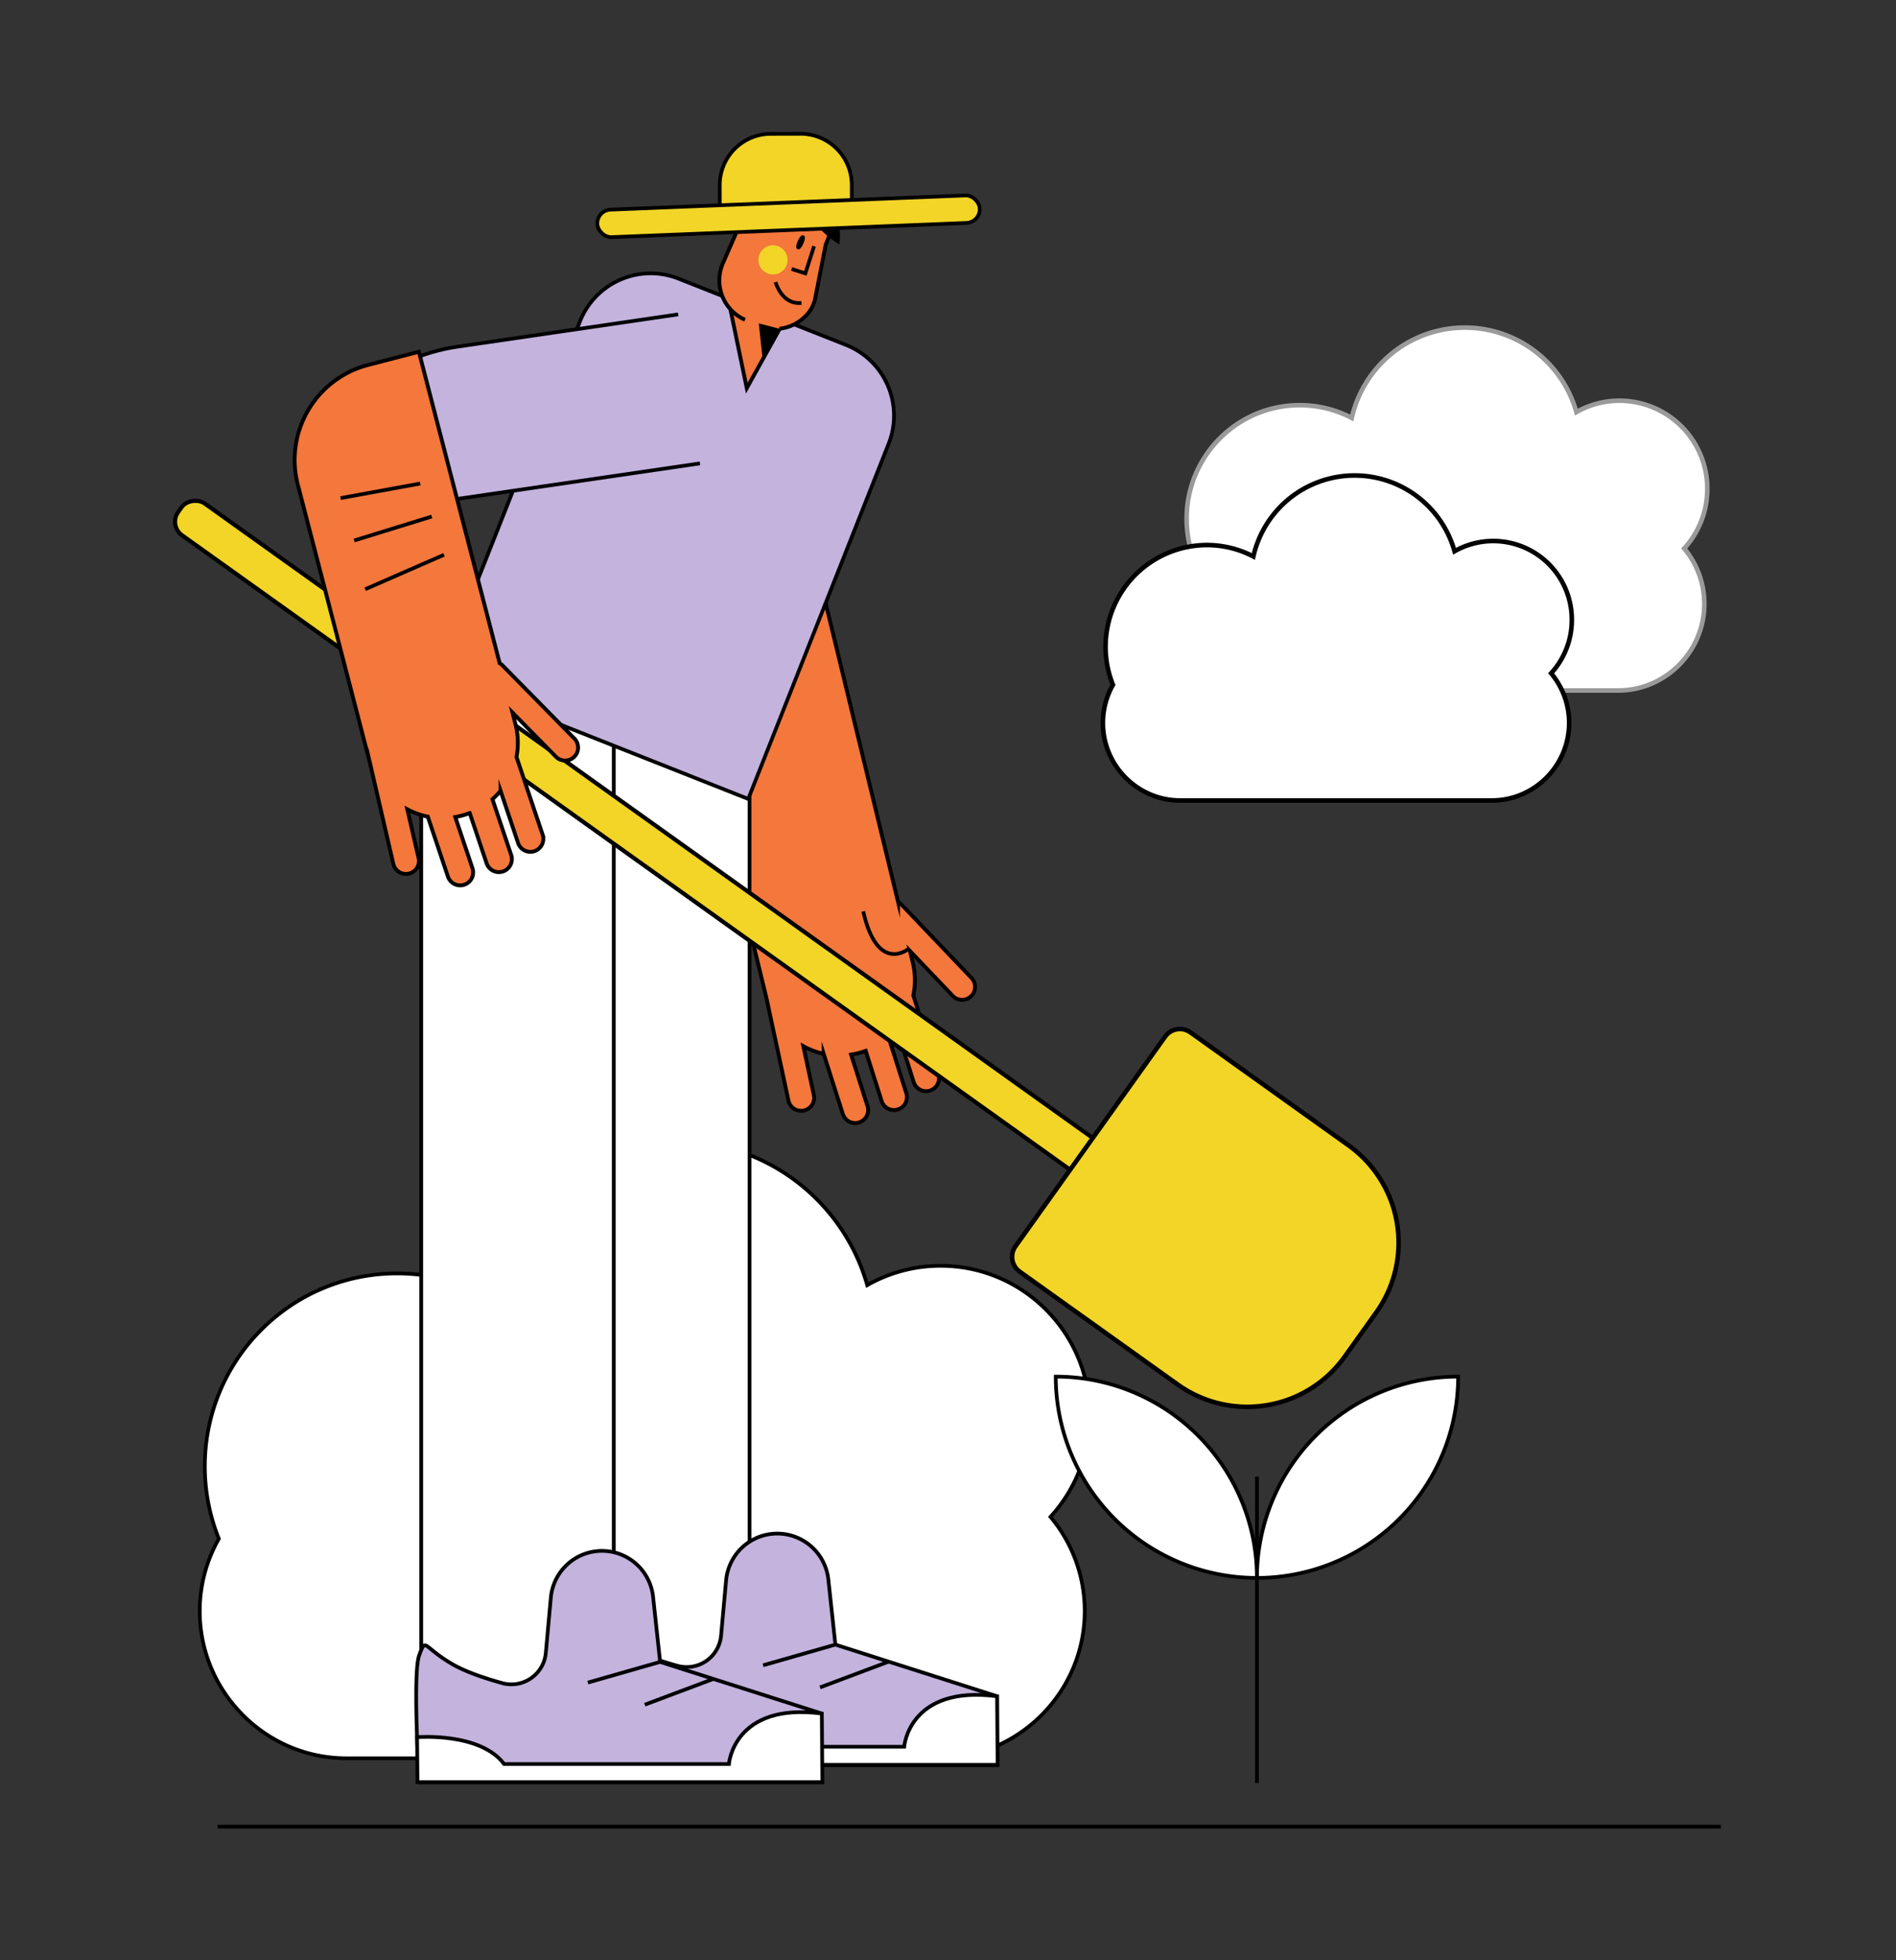
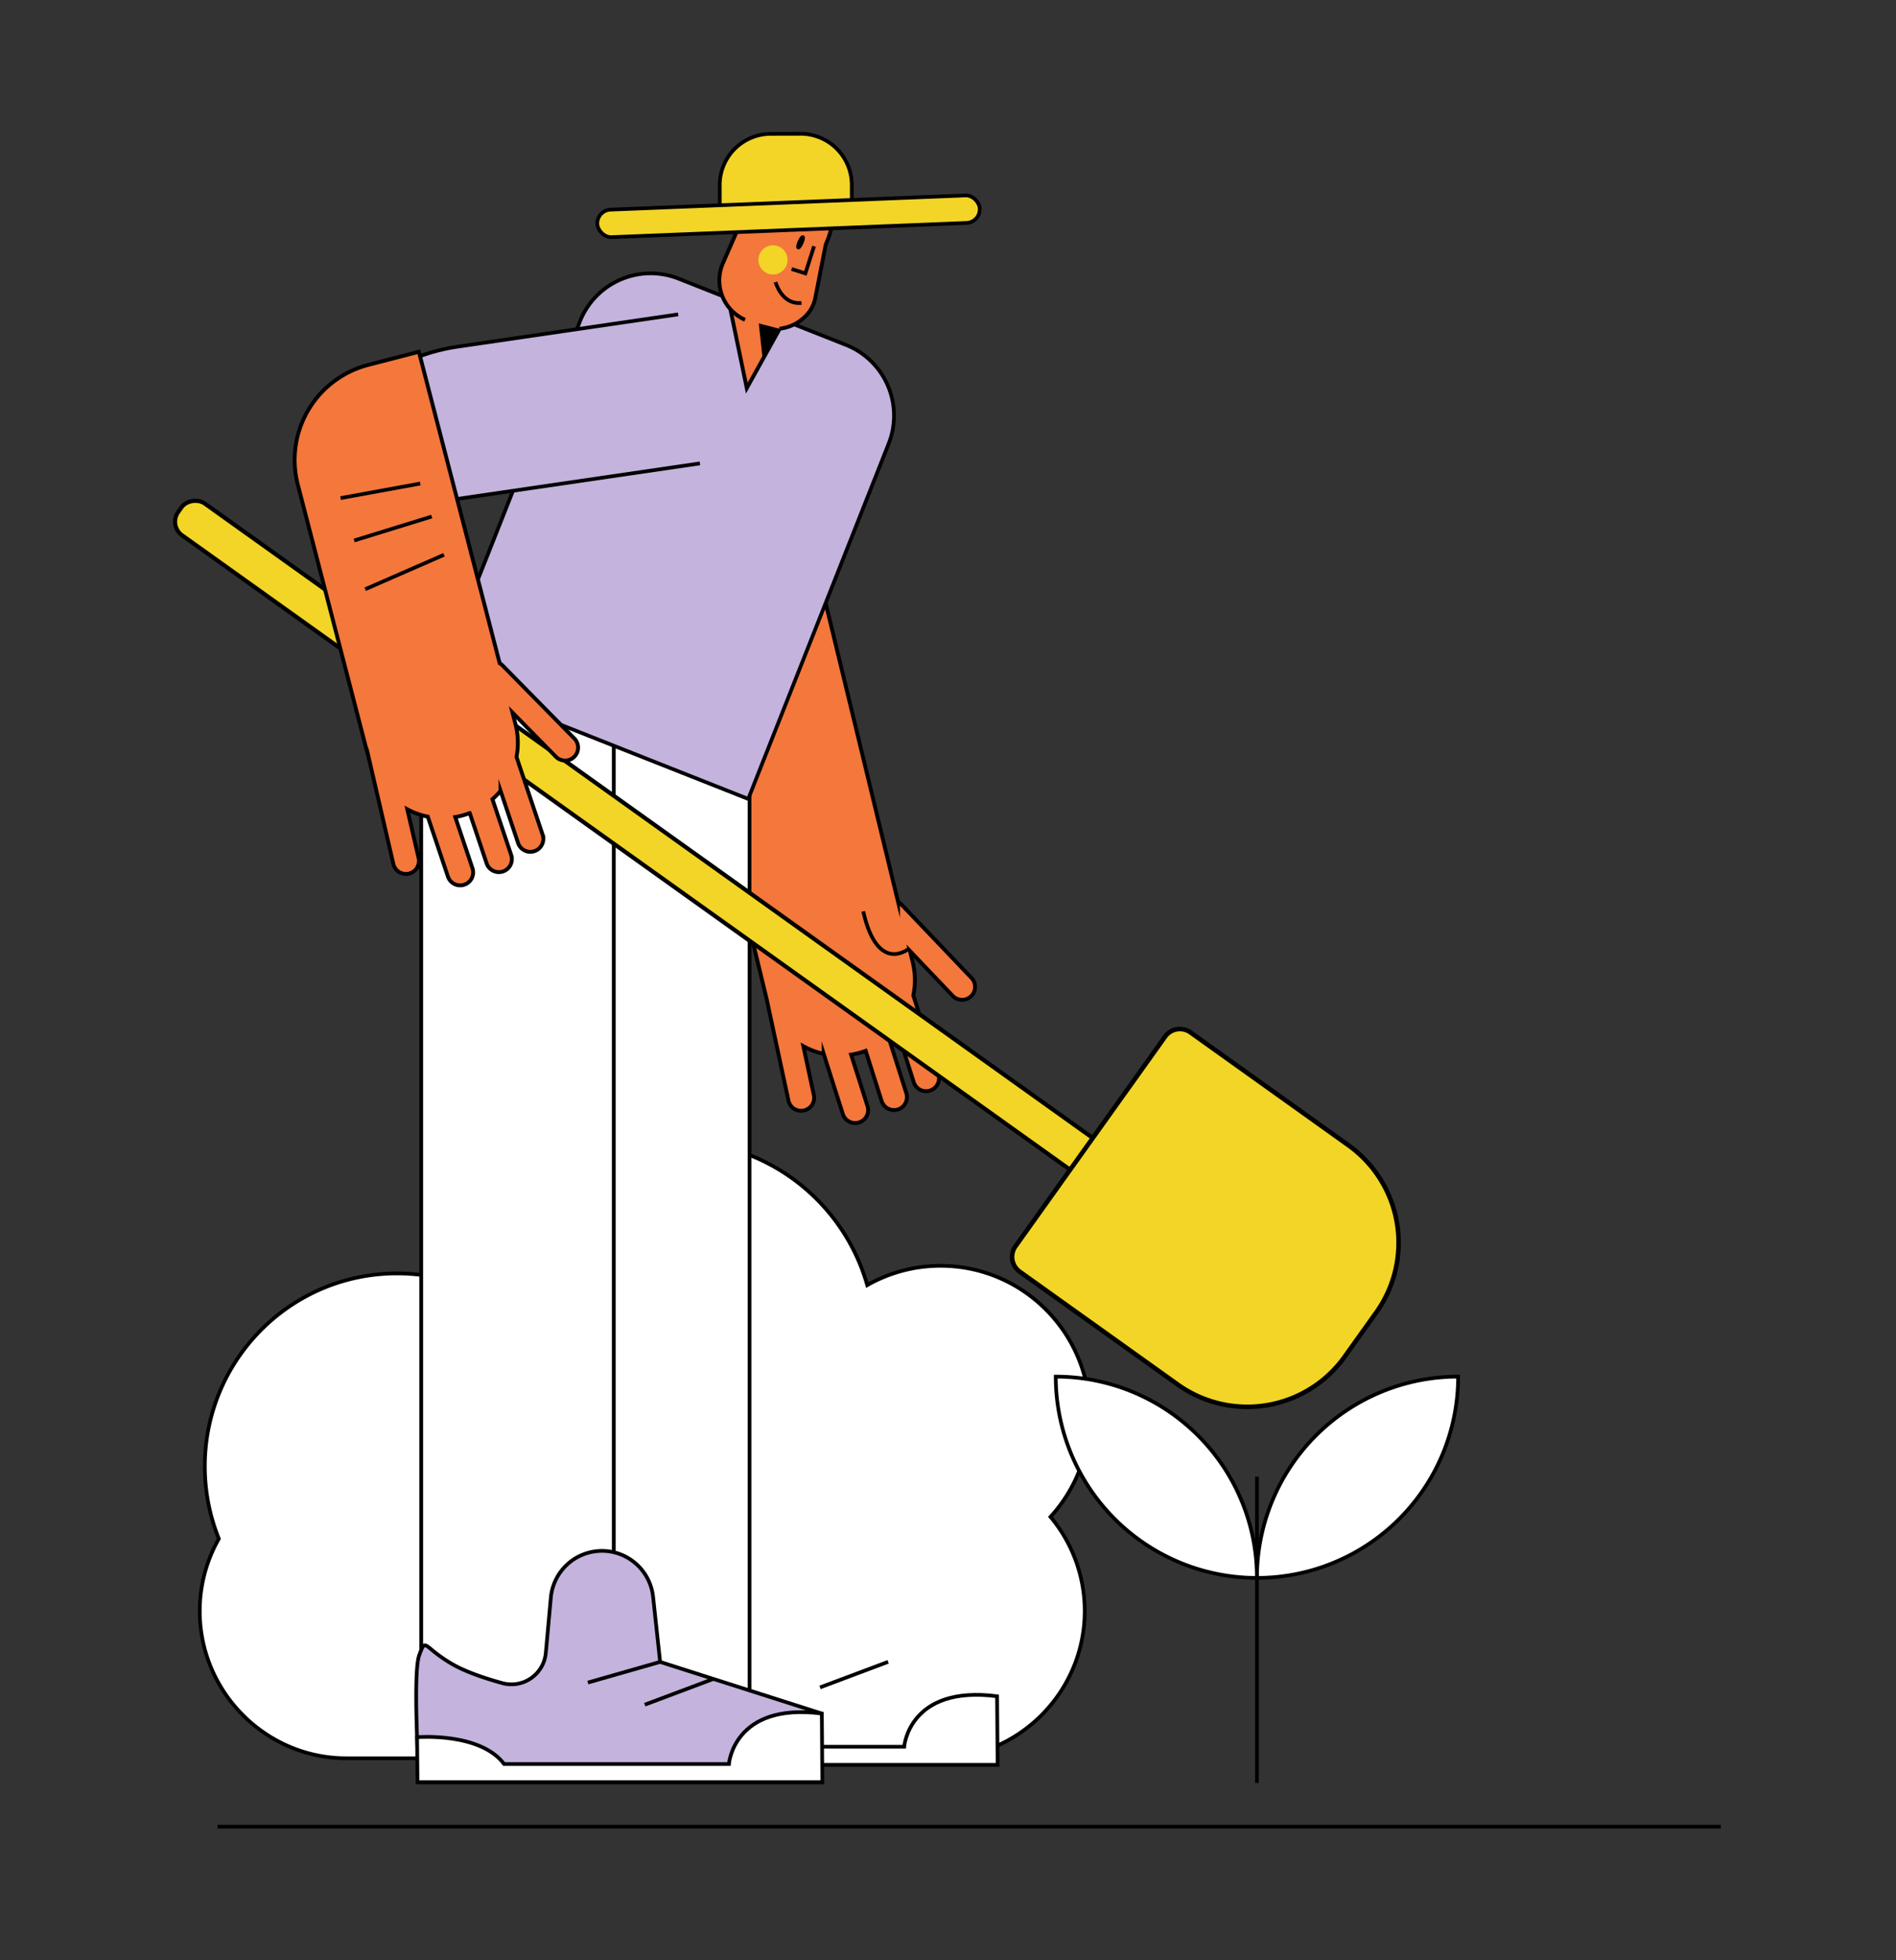
<svg xmlns="http://www.w3.org/2000/svg" id="Capa_1" data-name="Capa 1" viewBox="0 0 1536.11 1587.4">
  <rect x="0" y="0" width="1536.11" height="1587.4" fill="#333333" stroke="none" />
  <title>Mesa de trabajo 29</title>
  <path d="M882.86,1146.25c0-67-54.1-121.26-120.85-121.26a120,120,0,0,0-59.38,15.66C683.58,973.49,622,924.28,549,924.28c-75.93,0-139.45,53.17-155.7,124.42a154.62,154.62,0,0,0-71.67-17.54c-86,0-155.67,69.93-155.67,156.2A156.1,156.1,0,0,0,177.31,1246a118.4,118.4,0,0,0-15.47,58.56h0c0,65.56,53.47,119.2,118.81,119.2H760c65.35,0,118.81-53.64,118.81-119.2h0a118.78,118.78,0,0,0-27.72-76.29A121,121,0,0,0,882.86,1146.25Z" fill="#fff" stroke="#000" stroke-miterlimit="10" stroke-width="3" />
  <path d="M855.36,1114.71h0a163,163,0,0,1,163,163v0a0,0,0,0,1,0,0h0a163,163,0,0,1-163-163v0A0,0,0,0,1,855.36,1114.71Z" fill="#fff" stroke="#000" stroke-miterlimit="10" stroke-width="3" />
  <path d="M1018.36,1114.71h0a163,163,0,0,1,163,163v0a0,0,0,0,1,0,0h0a163,163,0,0,1-163-163v0A0,0,0,0,1,1018.36,1114.71Z" transform="translate(2296.07 96.35) rotate(90)" fill="#fff" stroke="#000" stroke-miterlimit="10" stroke-width="3" />
  <line x1="1018.36" y1="1195.71" x2="1018.36" y2="1443.71" fill="#fff" stroke="#000" stroke-miterlimit="10" stroke-width="3" />
  <path d="M644.2,898.28a10.44,10.44,0,0,1-5.4-7.1l-17.44-81.13q-.08-.37-.12-.75c-.11-.4-.21-.8-.31-1.2l-54.6-225.16a79.56,79.56,0,0,1,58.56-96.07l41.25-10,61.41,253.21a10.5,10.5,0,0,1,2.24,1.78l57.28,60a10.5,10.5,0,0,1-15.2,14.5l-34.62-36.29,2.25,9.22a60.86,60.86,0,0,1,.46,26.76l20.24,63.55a10.5,10.5,0,1,1-20,6.37L726.6,833.33a60.28,60.28,0,0,1-6.68,6.69l14.45,45.42a10.5,10.5,0,0,1-20,6.38l-13-40.89a62.8,62.8,0,0,1-6.75,2.06c-1.69.4-3.38.74-5.06,1l13.19,41.4a10.5,10.5,0,1,1-20,6.37l-15.42-48.42a61.06,61.06,0,0,1-16.47-6.18l8.51,39.61a10.51,10.51,0,0,1-15.13,11.51Z" fill="#f4773c" stroke="#000" stroke-miterlimit="10" stroke-width="3.12" />
  <rect x="468.25" y="595.61" width="139" height="807.5" fill="#fff" stroke="#000" stroke-miterlimit="10" stroke-width="3" />
-   <path d="M481.68,1429.31H807.82v-55.76l-131-41.82L671.12,1279a41.63,41.63,0,0,0-46.49-36.85h0a41.62,41.62,0,0,0-36.35,37.54l-4.07,44.71a28,28,0,0,1-35.29,24.5c-14-3.87-29.54-9.08-40.29-15.28-24.16-13.94-21.37-22.3-26.95-7.44S481.68,1429.31,481.68,1429.31Z" fill="#c3b3dd" stroke="#000" stroke-miterlimit="10" stroke-width="3" />
  <path d="M807.82,1373.55c-71.55-9.29-75.27,40.89-75.27,40.89H550.44c-19.51-26-70.54-21.76-70.54-21.76l.35,36.43h328Z" fill="#fff" stroke="#000" stroke-miterlimit="10" stroke-width="3" />
-   <line x1="676.8" y1="1331.73" x2="618.27" y2="1348.46" fill="#fff" stroke="#000" stroke-miterlimit="10" stroke-width="3" />
  <line x1="719.55" y1="1345.67" x2="664.38" y2="1366.37" fill="#fff" stroke="#000" stroke-miterlimit="10" stroke-width="3" />
  <rect x="341.25" y="568.71" width="156" height="834.4" fill="#fff" stroke="#000" stroke-miterlimit="10" stroke-width="3.05" />
  <path d="M476.46,239.49H622.18a61.64,61.64,0,0,1,61.64,61.64V610.49a0,0,0,0,1,0,0h-269a0,0,0,0,1,0,0V301.13a61.64,61.64,0,0,1,61.64-61.64Z" transform="translate(194.85 -172.27) rotate(21.58)" fill="#c3b3dd" stroke="#000" stroke-miterlimit="10" stroke-width="3" />
  <polygon points="632.5 264.79 605.03 314.3 585.32 219.49 632.5 264.79" fill="#f4773c" stroke="#000" stroke-miterlimit="10" stroke-width="3.12" />
  <polygon points="612.58 241.77 617.86 290.59 633.22 262.23 612.58 241.77" />
  <path d="M603.59,258.94a34.83,34.83,0,0,1-17.92-45.73L604.14,171a34.84,34.84,0,0,1,45.74-17.91l10.35,4.52c17.5,7.66,16.43,22.89,8.78,40.39l-8.46,43.1a28.18,28.18,0,0,1-5.66,12.36,35,35,0,0,1-23.42,12.73" fill="#f4773c" stroke="#000" stroke-miterlimit="10" stroke-width="3.12" />
  <ellipse cx="648.63" cy="196.23" rx="4.6" ry="0.98" transform="translate(209.02 711.95) rotate(-66.39)" fill="#fff" stroke="#000" stroke-miterlimit="10" stroke-width="3" />
  <polyline points="659.52 199.4 652.49 221.38 641.35 217.81" fill="none" stroke="#000" stroke-miterlimit="10" stroke-width="3" />
  <path d="M654.49,155.79s-21.71,33.27-55.2,26.27l7.23-15.6S624.25,139.71,654.49,155.79Z" />
-   <path d="M680,198s-33.18-19.78-26.4-42.63c0,0,11.31,4.24,12.6,5.51S683.75,173.47,680,198Z" />
  <circle cx="626.26" cy="210.44" r="11.82" fill="#f2d527" />
  <path d="M628.33,228.45s5,18.55,21,16.82" fill="none" stroke="#000" stroke-miterlimit="10" stroke-width="3" />
  <path d="M339.68,1443.31H665.82v-55.76l-131-41.82L529.12,1293a41.63,41.63,0,0,0-46.49-36.85h0a41.62,41.62,0,0,0-36.35,37.54l-4.07,44.71a28,28,0,0,1-35.29,24.5c-14-3.87-29.54-9.08-40.29-15.28-24.16-13.94-21.37-22.3-26.95-7.44S339.68,1443.31,339.68,1443.31Z" fill="#c3b3dd" stroke="#000" stroke-miterlimit="10" stroke-width="3" />
  <path d="M665.82,1387.55c-71.55-9.29-75.27,40.89-75.27,40.89H408.44c-19.51-26-70.54-21.76-70.54-21.76l.35,36.43h328Z" fill="#fff" stroke="#000" stroke-miterlimit="10" stroke-width="3" />
  <line x1="534.8" y1="1345.73" x2="476.27" y2="1362.46" fill="#fff" stroke="#000" stroke-miterlimit="10" stroke-width="3" />
  <line x1="577.55" y1="1359.67" x2="522.38" y2="1380.37" fill="#fff" stroke="#000" stroke-miterlimit="10" stroke-width="3" />
  <line x1="176.25" y1="1479.11" x2="1394.25" y2="1479.11" fill="#fff" stroke="#000" stroke-miterlimit="10" stroke-width="3" />
  <path d="M736.63,768s-25.55,21.73-37.25-30" fill="none" stroke="#000" stroke-miterlimit="10" stroke-width="3" />
  <path d="M624.56,108.32h24.08a41.43,41.43,0,0,1,41.43,41.43v20.68a0,0,0,0,1,0,0H583.12a0,0,0,0,1,0,0V149.75a41.43,41.43,0,0,1,41.43-41.43Z" transform="translate(-0.3 1.38) rotate(-0.12)" fill="#f2d527" stroke="#000" stroke-miterlimit="10" stroke-width="3" />
  <rect x="483.22" y="164.81" width="309.82" height="22.28" rx="11.14" transform="matrix(1, -0.04, 0.04, 1, -6.31, 24.72)" fill="#f2d527" stroke="#000" stroke-miterlimit="10" stroke-width="3" />
  <rect x="547.28" y="197.95" width="31.6" height="1025.71" rx="13.44" transform="translate(-342.61 755.95) rotate(-54.47)" fill="#f2d527" stroke="#000" stroke-miterlimit="10" stroke-width="3.36" />
  <path d="M888.52,868h208.54a14.73,14.73,0,0,1,14.73,14.73V1040a97,97,0,0,1-97,97H970.75a97,97,0,0,1-97-97V882.69A14.73,14.73,0,0,1,888.52,868Z" transform="translate(-399.97 1227.81) rotate(-54.47)" fill="#f2d527" stroke="#000" stroke-miterlimit="10" stroke-width="3.68" />
  <path d="M567.08,375.23,283.22,416.78,276.08,368c-5.81-39.7,36.59-78.79,94.7-87.3l178.63-26.14" fill="#c3b3dd" stroke="#000" stroke-miterlimit="10" stroke-width="3" />
  <path d="M324.19,706.56a10.41,10.41,0,0,1-5.51-7l-18.74-80.84a6.94,6.94,0,0,1-.13-.75q-.18-.6-.33-1.2L241.29,392.49a79.52,79.52,0,0,1,57-97l41.08-10.66,65.45,252.21a10.21,10.21,0,0,1,2.27,1.75L465.34,598a10.5,10.5,0,0,1-15,14.74L415.19,577l2.38,9.19a60.63,60.63,0,0,1,.89,26.74l21.25,63.22a10.5,10.5,0,0,1-19.9,6.69l-14.27-42.47a59.42,59.42,0,0,1-6.57,6.8l15.18,45.18a10.5,10.5,0,0,1-19.91,6.7l-13.67-40.68a62.13,62.13,0,0,1-6.73,2.16c-1.68.43-3.36.8-5,1.08l13.85,41.19a10.5,10.5,0,1,1-19.9,6.68l-16.19-48.17A60.7,60.7,0,0,1,330,655.34l9.14,39.47a10.5,10.5,0,0,1-14.94,11.75Z" fill="#f4773c" stroke="#000" stroke-miterlimit="10" stroke-width="3.12" />
  <line x1="340.48" y1="391.55" x2="275.94" y2="403.33" fill="none" stroke="#000" stroke-miterlimit="10" stroke-width="3" />
  <line x1="349.79" y1="418.27" x2="286.95" y2="437.67" fill="none" stroke="#000" stroke-miterlimit="10" stroke-width="3" />
  <line x1="359.72" y1="449.24" x2="295.89" y2="477.13" fill="none" stroke="#000" stroke-miterlimit="10" stroke-width="3" />
-   <path d="M1383.22,395.83a71.23,71.23,0,0,0-71.11-71.36,70.51,70.51,0,0,0-34.94,9.22,93.93,93.93,0,0,0-182,4.73A91,91,0,0,0,1053,328.1c-50.59,0-91.6,41.15-91.6,91.91A92.06,92.06,0,0,0,968,454.49,69.78,69.78,0,0,0,959,489h0c0,38.58,31.46,70.14,69.91,70.14h282c38.45,0,69.91-31.56,69.91-70.14h0a69.93,69.93,0,0,0-16.3-44.89A71.22,71.22,0,0,0,1383.22,395.83Z" fill="#fff" stroke="#9b9a9a" stroke-miterlimit="10" stroke-width="3.71" />
-   <path d="M1273.45,502a63.63,63.63,0,0,0-95-55.63,84.1,84.1,0,0,0-163,4.24,81.32,81.32,0,0,0-37.76-9.25,82.36,82.36,0,0,0-76,113.17,62.42,62.42,0,0,0-8.14,30.85h0c0,34.54,28.16,62.81,62.59,62.81H1208.7c34.43,0,62.6-28.27,62.6-62.81h0a62.6,62.6,0,0,0-14.6-40.19A63.77,63.77,0,0,0,1273.45,502Z" fill="#fff" stroke="#000" stroke-miterlimit="10" stroke-width="3.71" />
</svg>